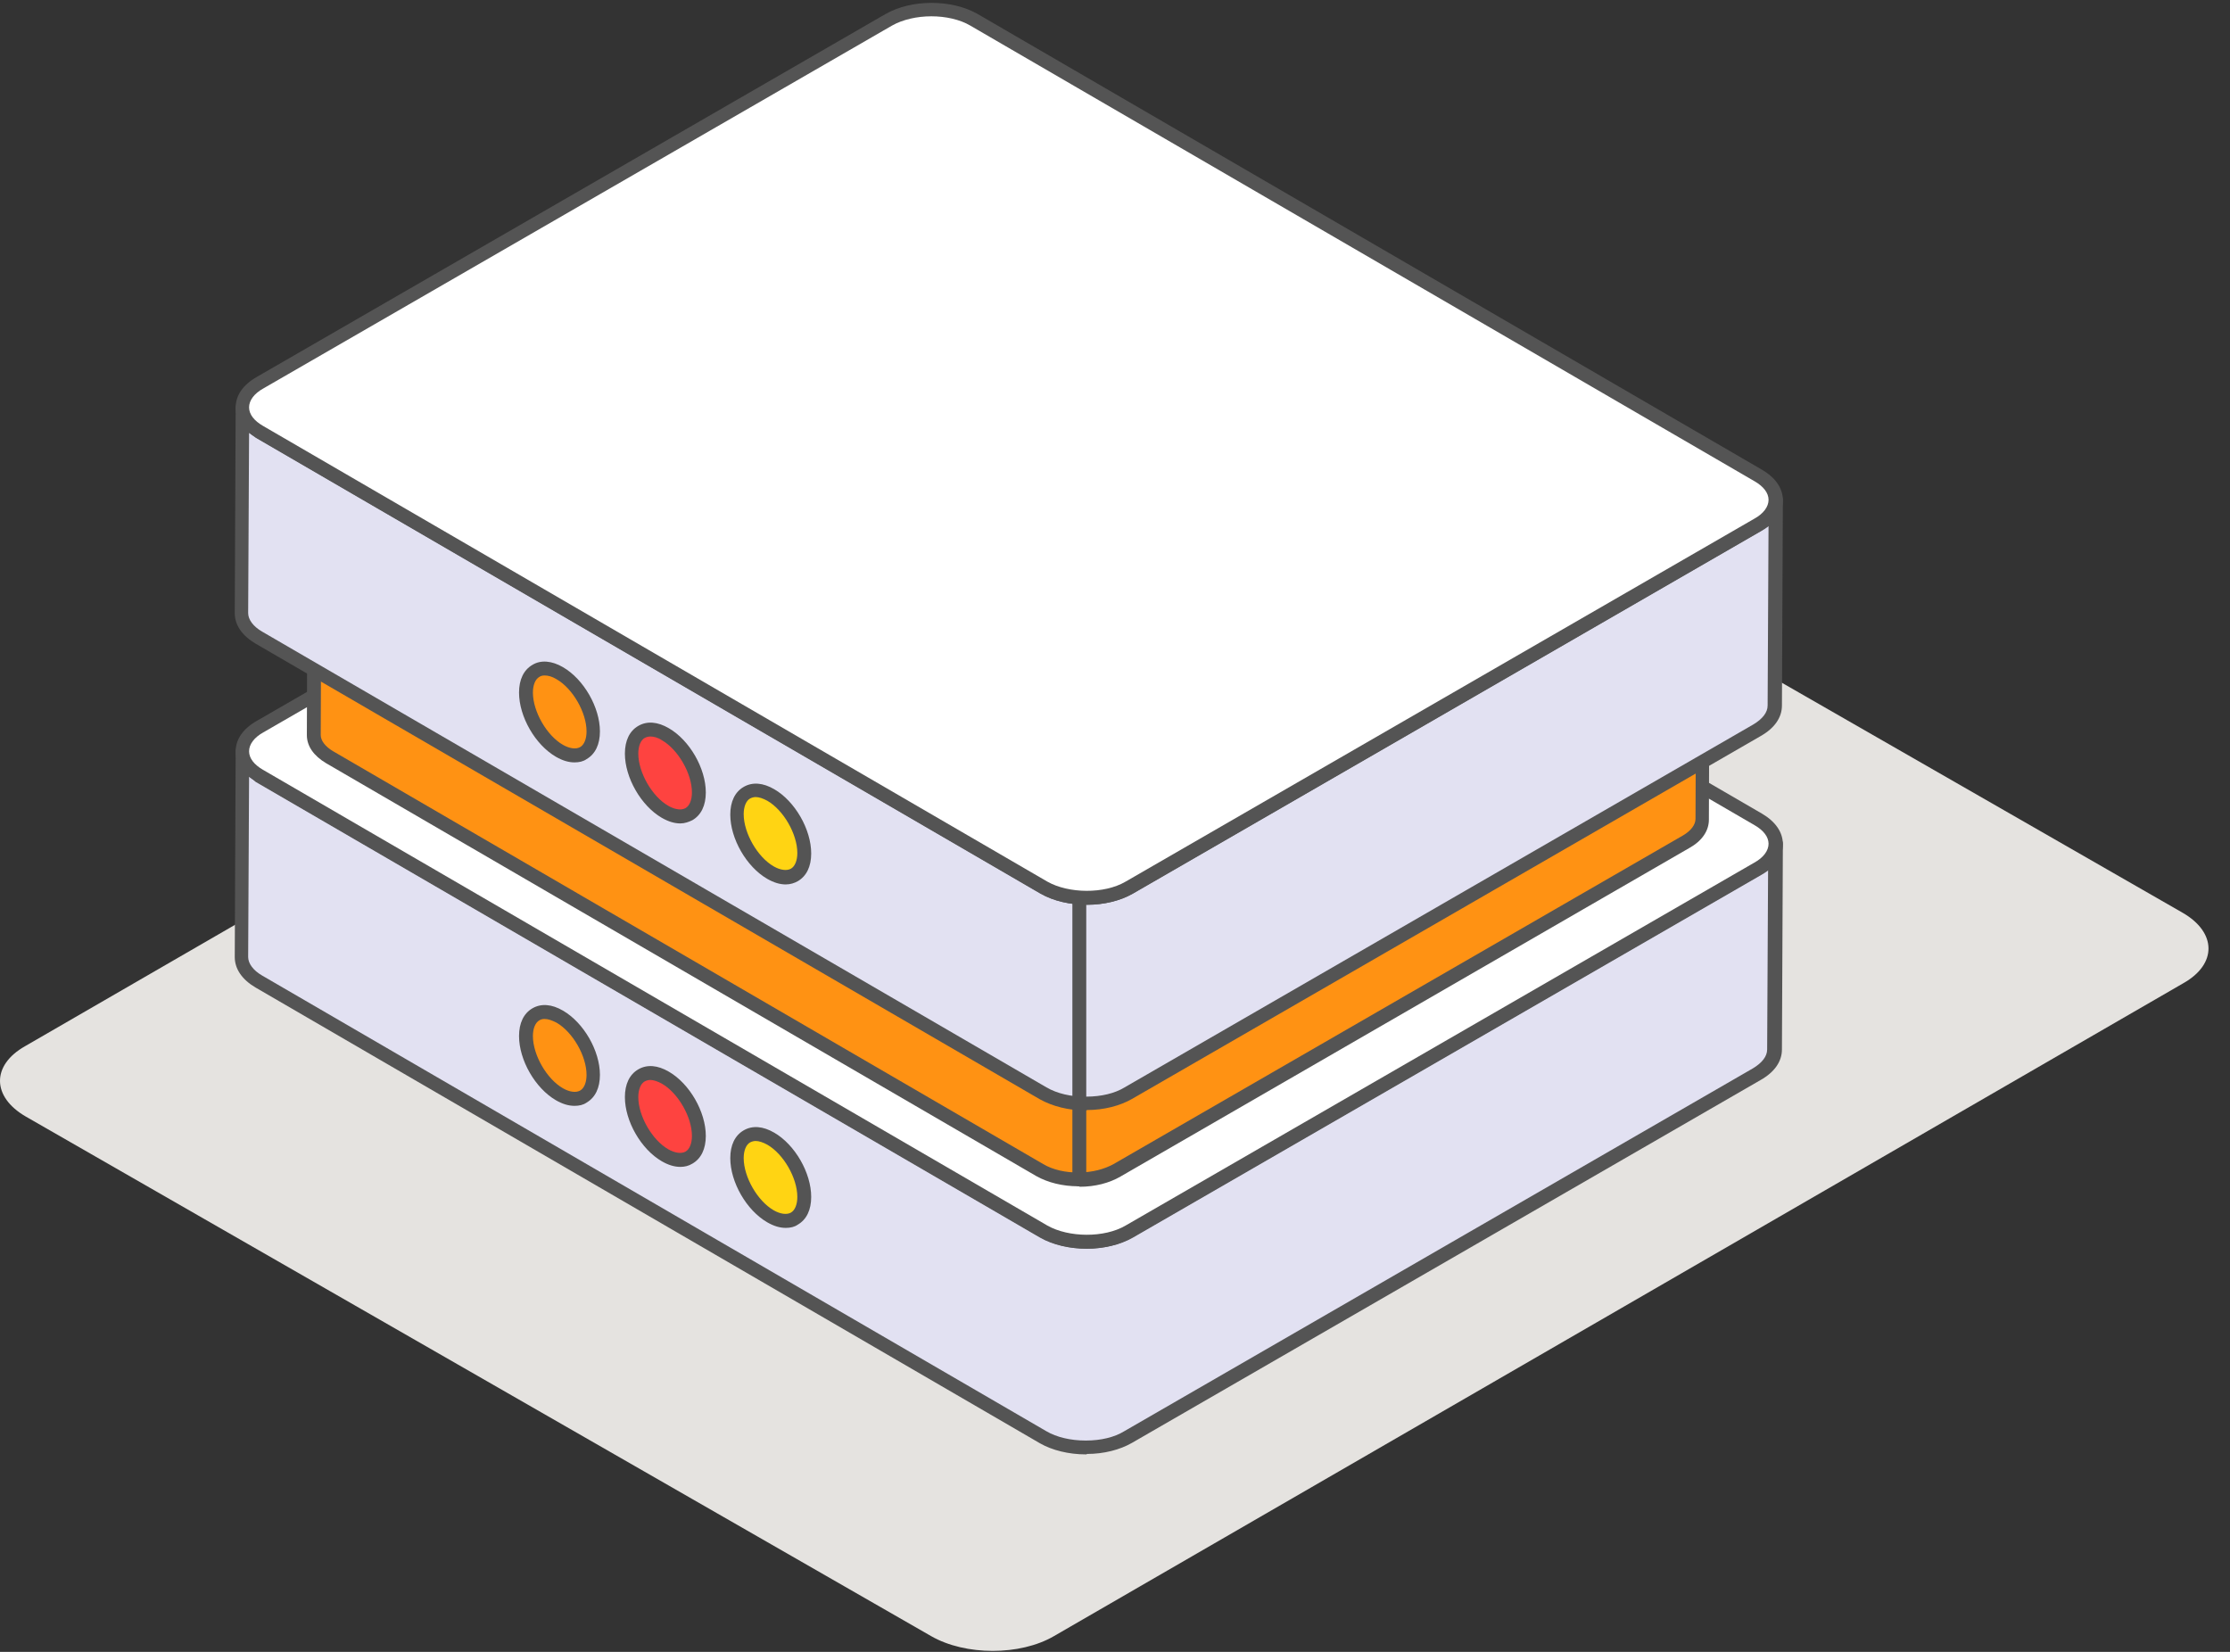
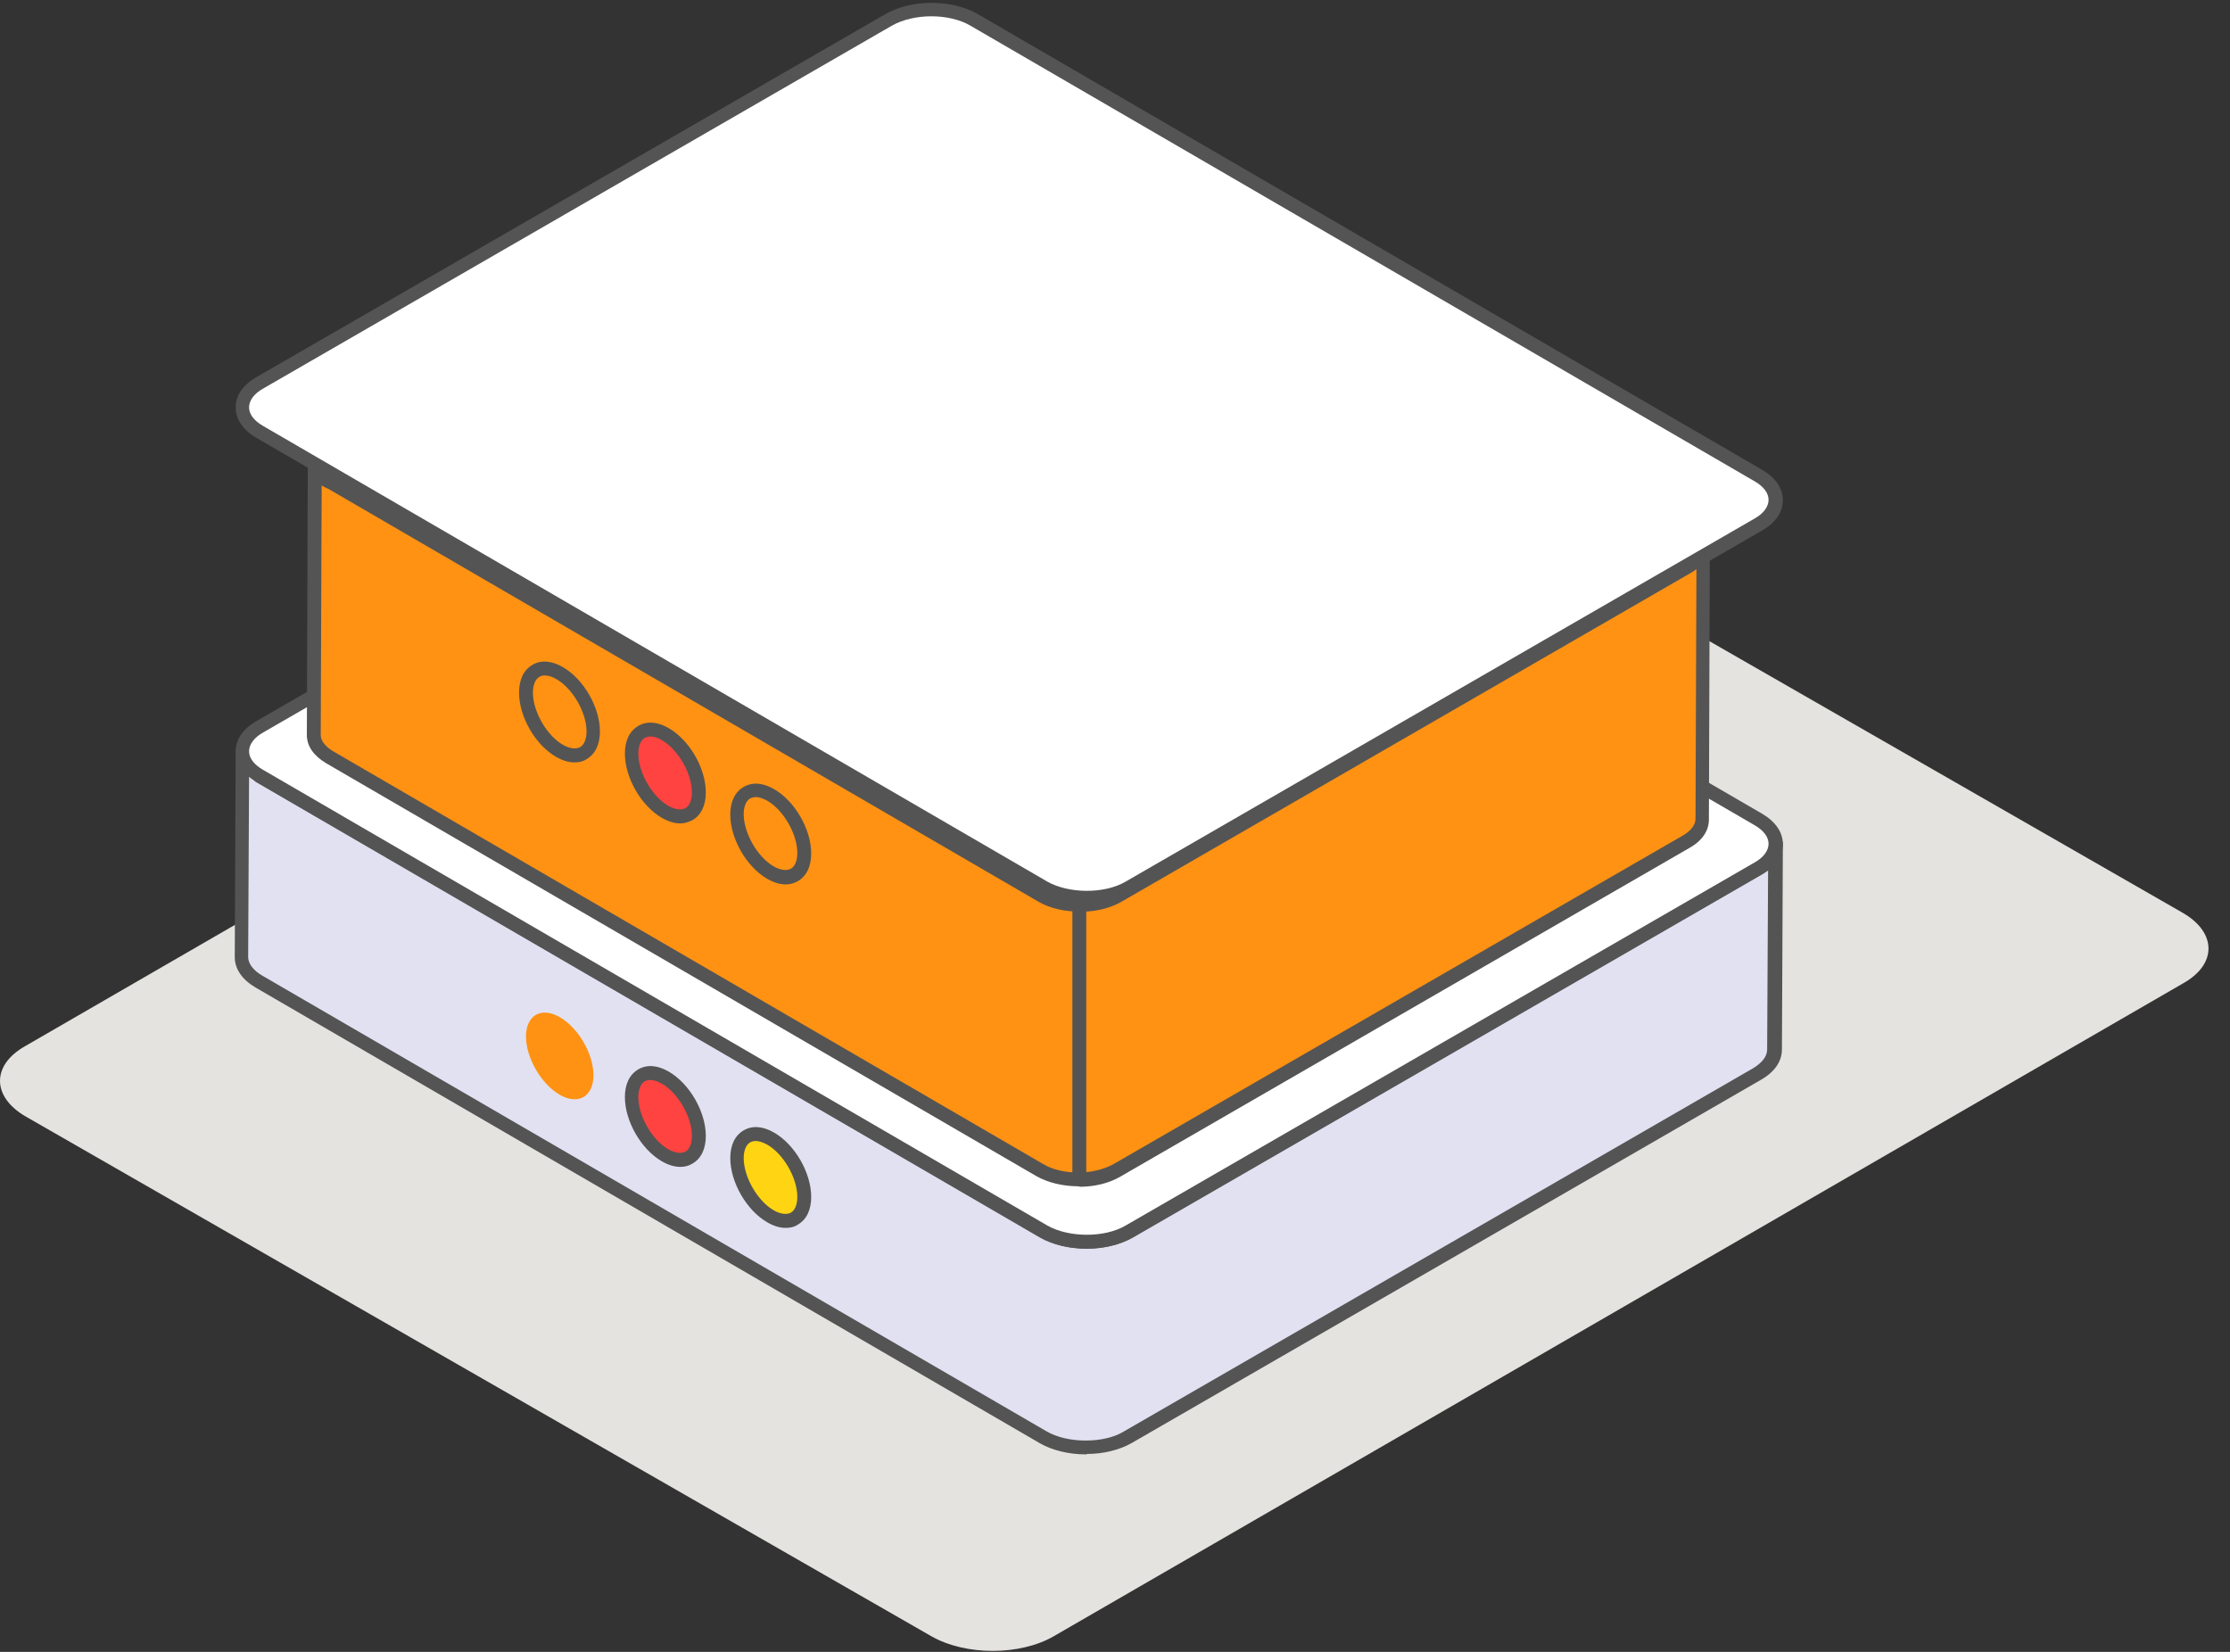
<svg xmlns="http://www.w3.org/2000/svg" viewBox="0 0 81 60" fill="none">
  <rect x="0" y="0" width="81" height="60" fill="#333333" stroke="none" />
  <path d="M79.289 33.159C80.516 33.872 80.535 35.017 79.308 35.711L38.279 59.43C37.052 60.143 35.07 60.143 33.825 59.43L0.93 40.552C-0.297 39.839 -0.316 38.694 0.911 38L41.94 14.281C43.167 13.568 45.148 13.568 46.394 14.281L79.289 33.159Z" fill="#E5E3E0" />
  <path d="M8.812 27.288C8.812 27.608 9.03 27.927 9.45 28.178L37.944 44.734C38.381 44.986 38.952 45.103 39.522 45.103C40.06 45.103 40.614 44.969 41.034 44.734L63.869 31.553C64.305 31.302 64.507 30.983 64.507 30.647L64.473 38.118C64.473 38.438 64.255 38.773 63.835 39.025L40.983 52.206C40.563 52.441 40.026 52.575 39.472 52.575C38.901 52.575 38.33 52.458 37.894 52.206L9.4 35.65C8.98 35.398 8.762 35.079 8.762 34.76L8.812 27.288Z" fill="#E2E1F2" />
  <path d="M39.438 52.827C38.817 52.827 38.213 52.676 37.776 52.425L9.282 35.869C8.796 35.583 8.527 35.197 8.527 34.761L8.56 27.289C8.56 27.154 8.678 27.037 8.812 27.037C8.947 27.037 9.064 27.154 9.064 27.289C9.064 27.524 9.249 27.776 9.568 27.96L38.062 44.516C38.431 44.734 38.985 44.869 39.523 44.852C40.043 44.852 40.547 44.734 40.899 44.516L63.735 31.335C64.07 31.151 64.255 30.899 64.255 30.664V30.647C64.255 30.513 64.373 30.395 64.507 30.395C64.641 30.395 64.759 30.513 64.759 30.647V30.664L64.725 38.119C64.725 38.555 64.457 38.941 63.953 39.227L41.118 52.408C40.681 52.66 40.093 52.811 39.489 52.811C39.472 52.827 39.455 52.827 39.438 52.827ZM9.047 28.212L9.014 34.761C9.014 34.996 9.199 35.248 9.518 35.432L38.011 51.988C38.381 52.206 38.901 52.324 39.422 52.324C39.439 52.324 39.439 52.324 39.455 52.324C39.976 52.324 40.48 52.206 40.832 51.988L63.668 38.807C64.003 38.606 64.188 38.371 64.188 38.119L64.222 31.587C64.138 31.654 64.054 31.705 63.953 31.772L41.118 44.953C40.681 45.205 40.093 45.356 39.489 45.356C38.851 45.356 38.246 45.221 37.776 44.953L9.282 28.397C9.215 28.33 9.131 28.279 9.047 28.212Z" fill="#545454" />
  <path d="M9.45 26.382C8.594 26.869 8.594 27.675 9.434 28.162L37.927 44.718C38.784 45.205 40.161 45.205 41.017 44.718L63.852 31.537C64.709 31.05 64.709 30.244 63.869 29.757L35.375 13.201C34.519 12.714 33.142 12.714 32.286 13.201L9.45 26.382Z" fill="white" />
  <path d="M39.472 45.356C38.868 45.356 38.28 45.221 37.81 44.953L9.316 28.397C8.829 28.111 8.561 27.725 8.561 27.289C8.561 26.852 8.829 26.466 9.333 26.181L32.168 13C33.108 12.463 34.569 12.463 35.51 13L64.003 29.555C64.49 29.841 64.759 30.227 64.759 30.664C64.759 31.1 64.49 31.486 63.987 31.772L41.151 44.953C40.681 45.221 40.077 45.356 39.472 45.356ZM33.831 13.084C33.31 13.084 32.789 13.201 32.403 13.42L9.568 26.6C9.232 26.785 9.047 27.037 9.047 27.289C9.047 27.541 9.232 27.776 9.551 27.96L38.045 44.516C38.817 44.953 40.11 44.969 40.883 44.516L63.718 31.335C64.054 31.151 64.239 30.899 64.239 30.647C64.239 30.395 64.054 30.16 63.735 29.975L35.241 13.42C34.871 13.185 34.351 13.084 33.831 13.084Z" fill="#545454" />
  <path d="M21.556 39.059C21.556 39.832 21.002 40.151 20.33 39.764C19.659 39.378 19.105 38.421 19.105 37.649C19.105 36.877 19.659 36.557 20.33 36.944C21.002 37.33 21.556 38.27 21.556 39.059Z" fill="#FF9213" />
-   <path d="M20.868 40.167C20.65 40.167 20.431 40.1 20.196 39.966C19.441 39.529 18.853 38.505 18.853 37.632C18.853 37.162 19.021 36.809 19.34 36.624C19.659 36.44 20.045 36.473 20.448 36.708C21.204 37.145 21.791 38.169 21.791 39.042C21.791 39.512 21.623 39.865 21.305 40.05C21.187 40.134 21.036 40.167 20.868 40.167ZM19.776 37.011C19.709 37.011 19.642 37.027 19.592 37.061C19.441 37.145 19.357 37.363 19.357 37.632C19.357 38.32 19.86 39.193 20.448 39.529C20.683 39.664 20.918 39.697 21.069 39.613C21.221 39.529 21.305 39.311 21.305 39.042C21.305 38.354 20.801 37.481 20.213 37.145C20.045 37.061 19.911 37.011 19.776 37.011Z" fill="#545454" />
  <path d="M25.385 41.259C25.385 42.031 24.831 42.35 24.159 41.964C23.487 41.578 22.933 40.621 22.933 39.849C22.933 39.076 23.487 38.757 24.159 39.143C24.847 39.529 25.385 40.487 25.385 41.259Z" fill="#FE4340" />
  <path d="M24.713 42.384C24.495 42.384 24.276 42.317 24.041 42.182C23.286 41.746 22.698 40.722 22.698 39.849C22.698 39.378 22.866 39.026 23.185 38.841C23.504 38.656 23.89 38.69 24.293 38.925C25.049 39.361 25.637 40.386 25.637 41.259C25.637 41.729 25.469 42.082 25.15 42.266C25.015 42.35 24.864 42.384 24.713 42.384ZM23.622 39.227C23.555 39.227 23.487 39.244 23.42 39.278C23.269 39.361 23.185 39.58 23.185 39.849C23.185 40.537 23.689 41.41 24.276 41.746C24.512 41.88 24.747 41.914 24.898 41.83C25.049 41.746 25.133 41.528 25.133 41.259C25.133 40.571 24.629 39.697 24.041 39.361C23.89 39.278 23.739 39.227 23.622 39.227Z" fill="#545454" />
  <path d="M29.213 43.475C29.213 44.248 28.659 44.566 27.987 44.18C27.316 43.794 26.761 42.837 26.761 42.065C26.761 41.292 27.316 40.973 27.987 41.359C28.676 41.746 29.213 42.703 29.213 43.475Z" fill="#FFD413" />
  <path d="M28.541 44.6C28.323 44.6 28.105 44.533 27.87 44.398C27.114 43.962 26.526 42.938 26.526 42.065C26.526 41.594 26.694 41.242 27.013 41.057C27.332 40.872 27.718 40.906 28.122 41.141C28.877 41.578 29.465 42.602 29.465 43.475C29.465 43.945 29.297 44.298 28.978 44.482C28.86 44.566 28.709 44.6 28.541 44.6ZM27.45 41.443C27.383 41.443 27.316 41.46 27.248 41.494C27.097 41.578 27.013 41.796 27.013 42.065C27.013 42.753 27.517 43.626 28.105 43.962C28.34 44.096 28.575 44.13 28.726 44.046C28.877 43.962 28.961 43.744 28.961 43.475C28.961 42.786 28.457 41.913 27.87 41.578C27.718 41.494 27.567 41.443 27.45 41.443Z" fill="#545454" />
  <path d="M11.448 16.744C11.448 17.029 11.633 17.332 12.019 17.55L37.81 32.544C38.196 32.779 38.717 32.88 39.237 32.88C39.724 32.88 40.228 32.762 40.597 32.544L61.267 20.606C61.653 20.388 61.854 20.085 61.854 19.783L61.821 29.74C61.821 30.042 61.619 30.328 61.233 30.563L40.564 42.501C40.177 42.719 39.691 42.837 39.204 42.837C38.683 42.837 38.163 42.736 37.776 42.501L11.986 27.507C11.6 27.289 11.415 26.986 11.415 26.701L11.448 16.744Z" fill="#FF9213" />
  <path d="M39.17 43.089C38.599 43.089 38.062 42.955 37.642 42.719L11.851 27.725C11.398 27.457 11.146 27.104 11.146 26.701L11.18 16.744C11.18 16.61 11.297 16.492 11.432 16.492C11.566 16.492 11.684 16.61 11.684 16.744C11.684 16.962 11.852 17.164 12.137 17.332L37.928 32.326C38.263 32.528 38.733 32.628 39.237 32.628C39.707 32.628 40.144 32.511 40.48 32.326L61.149 20.388C61.434 20.22 61.602 20.002 61.602 19.8C61.602 19.666 61.72 19.548 61.854 19.548C61.989 19.548 62.106 19.666 62.106 19.8C62.106 19.8 62.106 19.8 62.106 19.817L62.072 29.774C62.072 30.177 61.821 30.546 61.367 30.798L40.698 42.736C40.295 42.971 39.775 43.106 39.22 43.106C39.204 43.089 39.187 43.089 39.17 43.089ZM11.684 17.634L11.65 26.701C11.65 26.903 11.818 27.121 12.103 27.289L37.894 42.283C38.23 42.484 38.717 42.602 39.204 42.585C39.674 42.585 40.11 42.468 40.446 42.283L61.132 30.345C61.418 30.177 61.586 29.959 61.586 29.74L61.619 20.673C61.552 20.724 61.485 20.774 61.418 20.808L40.748 32.746C40.345 32.981 39.825 33.115 39.271 33.115C38.683 33.115 38.129 32.998 37.709 32.746L11.919 17.752C11.818 17.718 11.751 17.668 11.684 17.634Z" fill="#545454" />
-   <path d="M8.812 14.796C8.812 15.116 9.03 15.434 9.45 15.686L37.944 32.242C38.381 32.494 38.952 32.611 39.522 32.611C40.06 32.611 40.614 32.477 41.034 32.242L63.869 19.061C64.305 18.809 64.507 18.49 64.507 18.155L64.473 25.627C64.473 25.945 64.255 26.281 63.835 26.533L40.983 39.714C40.563 39.949 40.026 40.083 39.472 40.083C38.901 40.083 38.33 39.966 37.894 39.714L9.4 23.158C8.98 22.906 8.762 22.587 8.762 22.268L8.812 14.796Z" fill="#E2E1F2" />
-   <path d="M39.438 40.335C38.817 40.335 38.23 40.184 37.776 39.932L9.282 23.377C8.796 23.091 8.527 22.705 8.527 22.269L8.56 14.797C8.56 14.662 8.678 14.545 8.812 14.545C8.947 14.545 9.064 14.662 9.064 14.797C9.064 15.032 9.249 15.284 9.568 15.468L38.062 32.024C38.431 32.242 38.952 32.36 39.523 32.36C40.043 32.36 40.547 32.242 40.899 32.024L63.735 18.843C64.07 18.659 64.255 18.407 64.255 18.172V18.155C64.255 18.02 64.373 17.903 64.507 17.903C64.641 17.903 64.759 18.02 64.759 18.155V18.172L64.725 25.627C64.725 26.063 64.457 26.449 63.953 26.735L41.118 39.916C40.681 40.167 40.093 40.319 39.489 40.319C39.472 40.335 39.455 40.335 39.438 40.335ZM9.047 15.72L9.014 22.269C9.014 22.504 9.199 22.756 9.518 22.94L38.011 39.496C38.381 39.714 38.918 39.848 39.472 39.832C39.993 39.832 40.496 39.714 40.849 39.496L63.684 26.315C64.02 26.114 64.205 25.879 64.205 25.627L64.238 19.095C64.154 19.162 64.07 19.213 63.97 19.28L41.134 32.461C40.698 32.712 40.11 32.864 39.506 32.864C38.868 32.864 38.263 32.729 37.793 32.461L9.299 15.905C9.215 15.838 9.131 15.787 9.047 15.72Z" fill="#545454" />
  <path d="M9.45 13.89C8.594 14.377 8.594 15.183 9.434 15.67L37.927 32.225C38.784 32.712 40.161 32.712 41.017 32.225L63.852 19.045C64.709 18.558 64.709 17.752 63.869 17.265L35.375 0.709C34.519 0.222 33.142 0.222 32.286 0.709L9.45 13.89Z" fill="white" />
  <path d="M39.472 32.863C38.868 32.863 38.28 32.729 37.81 32.46L9.316 15.905C8.829 15.619 8.561 15.233 8.561 14.797C8.561 14.36 8.829 13.974 9.333 13.688L32.168 0.508C33.108 -0.03 34.569 -0.03 35.51 0.508L64.003 17.063C64.49 17.349 64.759 17.735 64.759 18.172C64.759 18.608 64.49 18.994 63.987 19.28L41.151 32.46C40.681 32.729 40.077 32.863 39.472 32.863ZM33.831 0.592C33.31 0.592 32.789 0.709 32.403 0.928L9.568 14.108C9.232 14.293 9.047 14.545 9.047 14.797C9.047 15.049 9.232 15.284 9.551 15.468L38.045 32.024C38.817 32.46 40.11 32.477 40.883 32.024L63.718 18.843C64.054 18.659 64.239 18.407 64.239 18.155C64.239 17.903 64.054 17.668 63.735 17.483L35.241 0.928C34.871 0.709 34.351 0.592 33.831 0.592Z" fill="#545454" />
  <path d="M39.204 43.089C39.069 43.089 38.952 42.971 38.952 42.837V32.628C38.952 32.494 39.069 32.376 39.204 32.376C39.338 32.376 39.456 32.494 39.456 32.628V42.837C39.456 42.971 39.355 43.089 39.204 43.089Z" fill="#545454" />
  <path d="M21.556 26.567C21.556 27.34 21.002 27.659 20.33 27.272C19.659 26.886 19.105 25.929 19.105 25.157C19.105 24.384 19.659 24.065 20.33 24.451C21.002 24.838 21.556 25.778 21.556 26.567Z" fill="#FF9213" />
  <path d="M20.868 27.692C20.65 27.692 20.431 27.625 20.196 27.49C19.441 27.054 18.853 26.03 18.853 25.157C18.853 24.686 19.021 24.334 19.34 24.149C19.642 23.964 20.045 23.998 20.448 24.233C21.204 24.67 21.791 25.694 21.791 26.567C21.791 27.037 21.623 27.39 21.305 27.574C21.187 27.658 21.036 27.692 20.868 27.692ZM19.776 24.535C19.709 24.535 19.642 24.552 19.592 24.586C19.441 24.67 19.357 24.888 19.357 25.157C19.357 25.845 19.86 26.718 20.448 27.054C20.683 27.188 20.918 27.222 21.069 27.138C21.221 27.054 21.305 26.836 21.305 26.567C21.305 25.878 20.801 25.005 20.213 24.67C20.045 24.569 19.911 24.535 19.776 24.535Z" fill="#545454" />
  <path d="M25.385 28.784C25.385 29.556 24.831 29.875 24.159 29.489C23.487 29.103 22.933 28.145 22.933 27.373C22.933 26.601 23.487 26.282 24.159 26.668C24.847 27.054 25.385 27.994 25.385 28.784Z" fill="#FE4340" />
  <path d="M24.713 29.909C24.495 29.909 24.276 29.841 24.041 29.707C23.286 29.27 22.698 28.246 22.698 27.373C22.698 26.903 22.866 26.55 23.185 26.366C23.504 26.181 23.89 26.215 24.293 26.45C25.049 26.886 25.637 27.91 25.637 28.784C25.637 29.254 25.469 29.606 25.15 29.791C25.015 29.858 24.864 29.909 24.713 29.909ZM23.622 26.752C23.555 26.752 23.487 26.769 23.42 26.802C23.269 26.886 23.185 27.104 23.185 27.373C23.185 28.061 23.689 28.935 24.276 29.27C24.512 29.405 24.747 29.438 24.898 29.354C25.049 29.27 25.133 29.052 25.133 28.784C25.133 28.095 24.629 27.222 24.041 26.886C23.89 26.785 23.739 26.752 23.622 26.752Z" fill="#545454" />
-   <path d="M29.213 31C29.213 31.772 28.659 32.091 27.987 31.705C27.316 31.319 26.761 30.362 26.761 29.589C26.761 28.817 27.316 28.498 27.987 28.884C28.676 29.27 29.213 30.21 29.213 31Z" fill="#FFD413" />
  <path d="M28.541 32.125C28.323 32.125 28.105 32.057 27.87 31.923C27.114 31.486 26.526 30.462 26.526 29.589C26.526 29.119 26.694 28.766 27.013 28.582C27.332 28.397 27.718 28.431 28.122 28.666C28.877 29.102 29.465 30.127 29.465 31C29.465 31.47 29.297 31.822 28.978 32.007C28.86 32.074 28.709 32.125 28.541 32.125ZM27.45 28.951C27.383 28.951 27.316 28.968 27.248 29.002C27.097 29.085 27.013 29.304 27.013 29.572C27.013 30.261 27.517 31.134 28.105 31.47C28.34 31.604 28.575 31.638 28.726 31.554C28.877 31.47 28.961 31.252 28.961 30.983C28.961 30.294 28.457 29.421 27.87 29.085C27.718 29.002 27.567 28.951 27.45 28.951Z" fill="#545454" />
</svg>